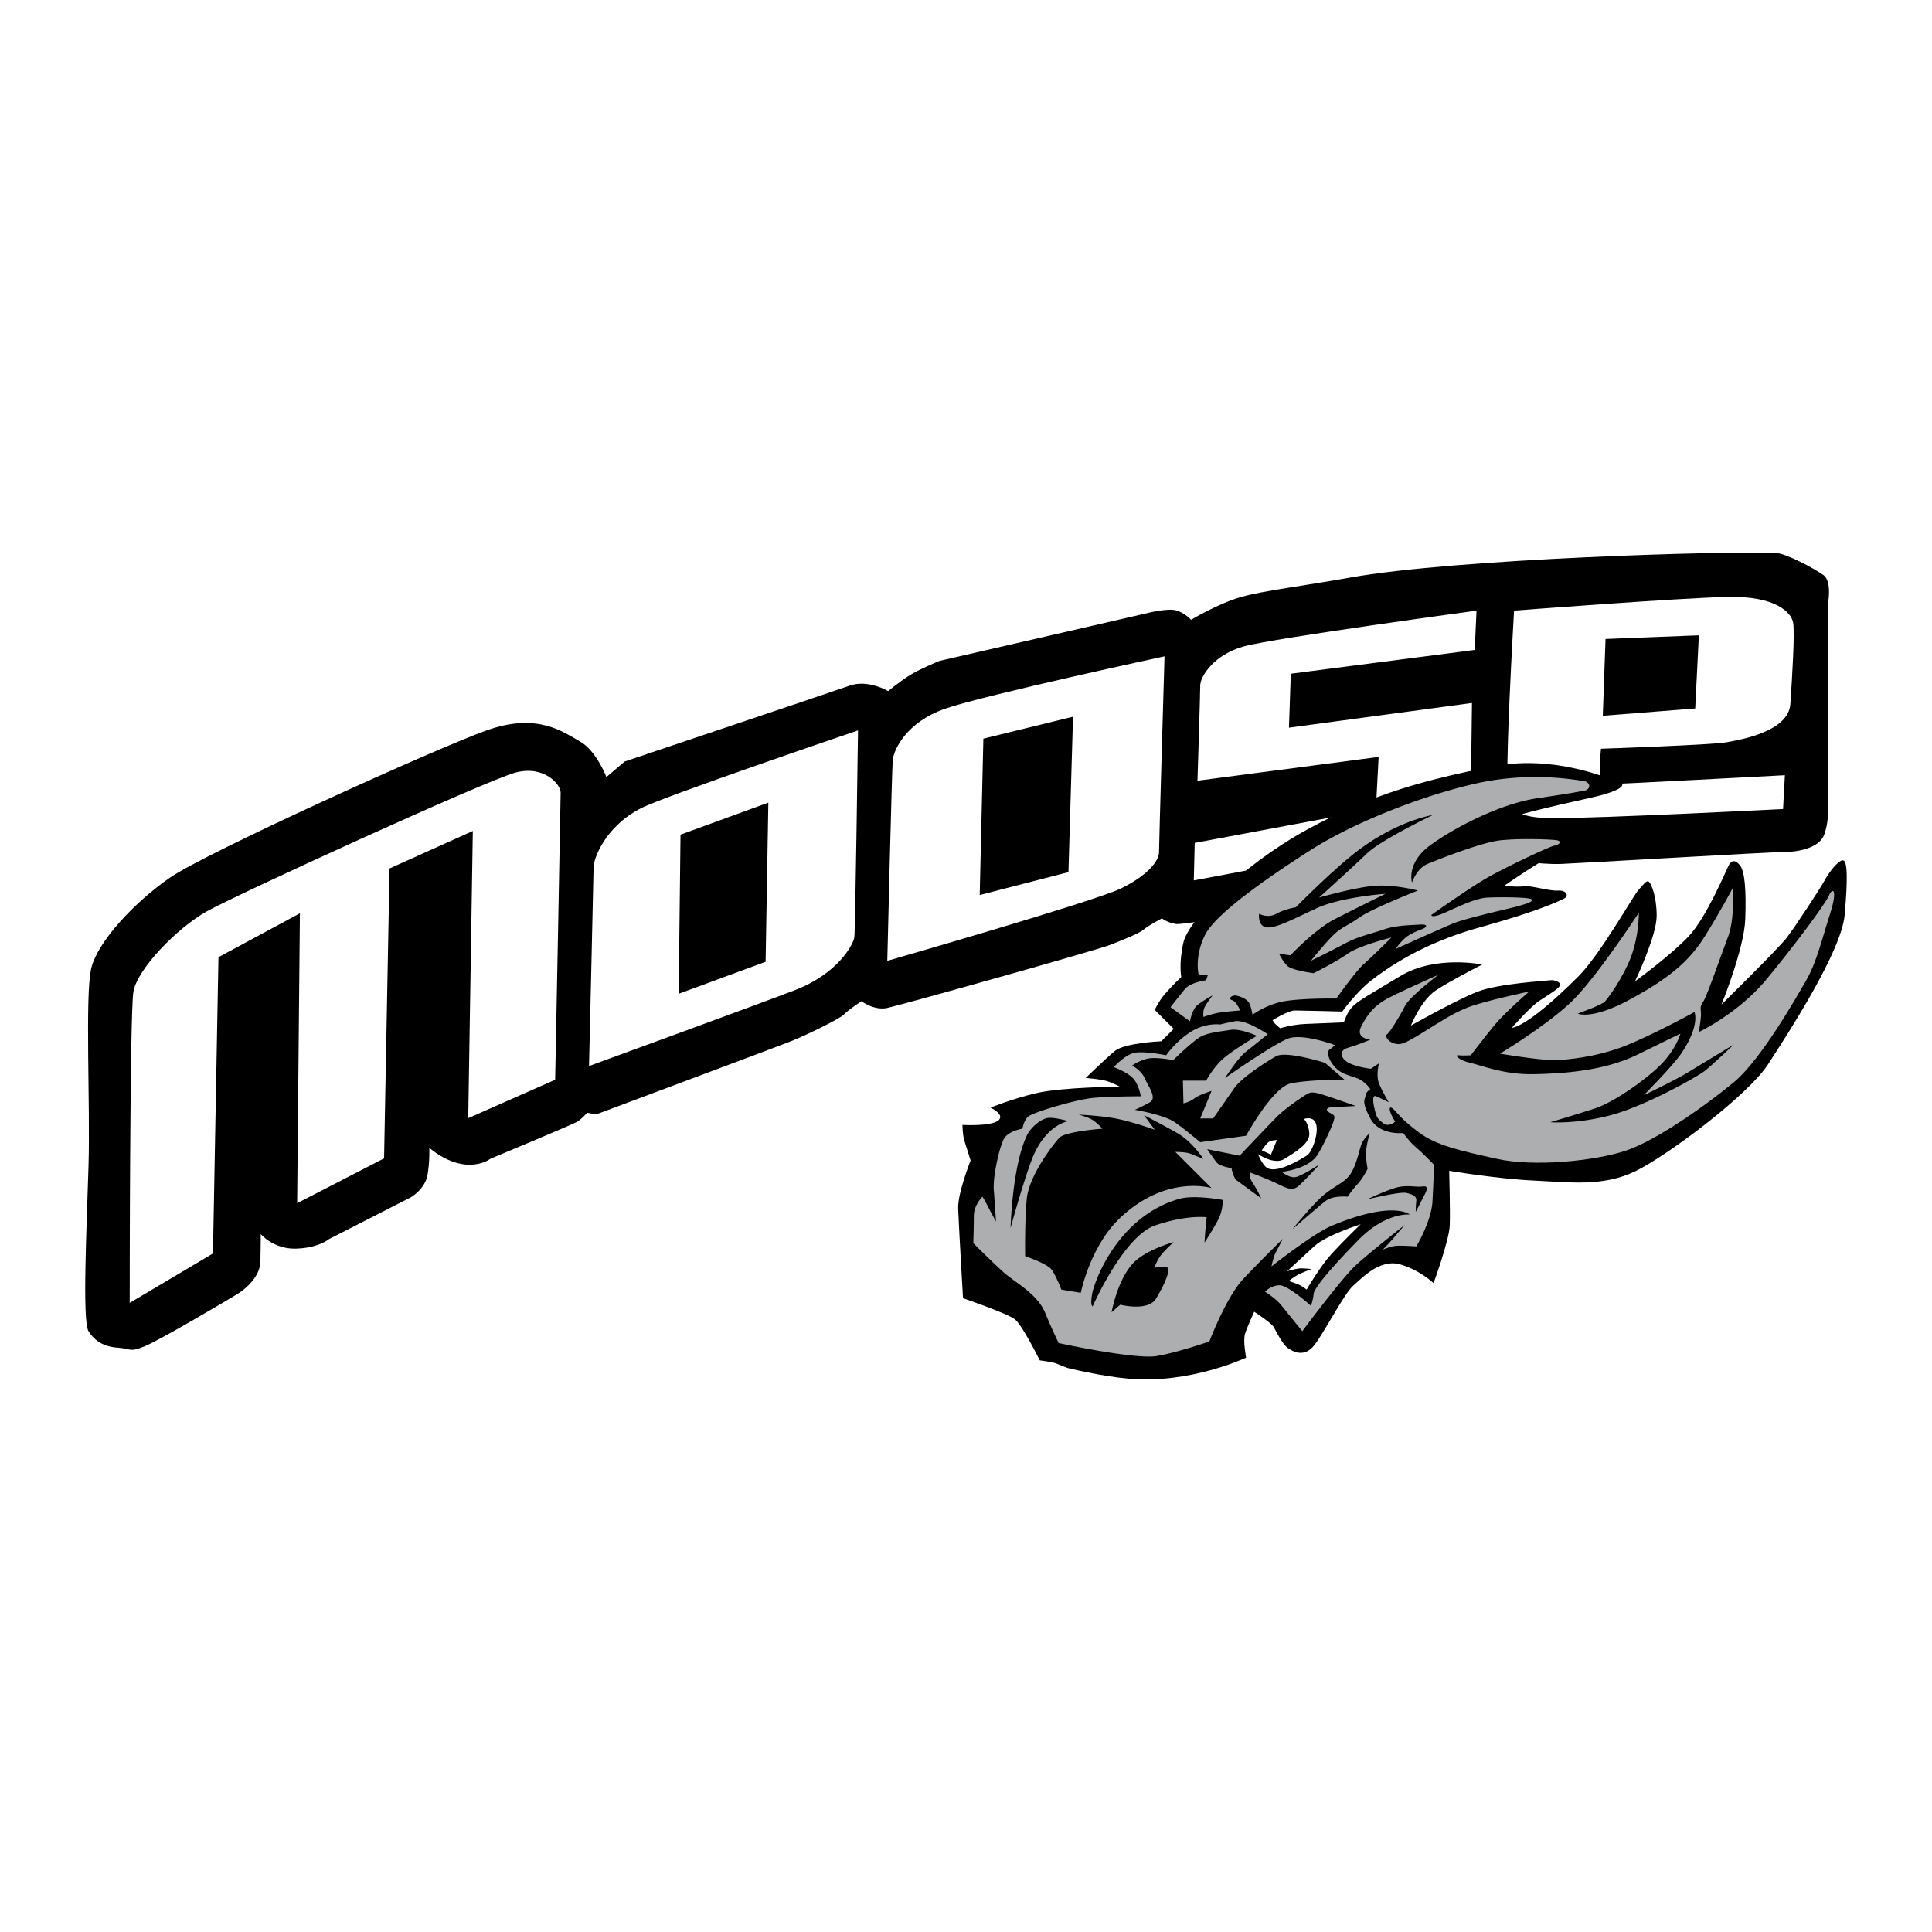
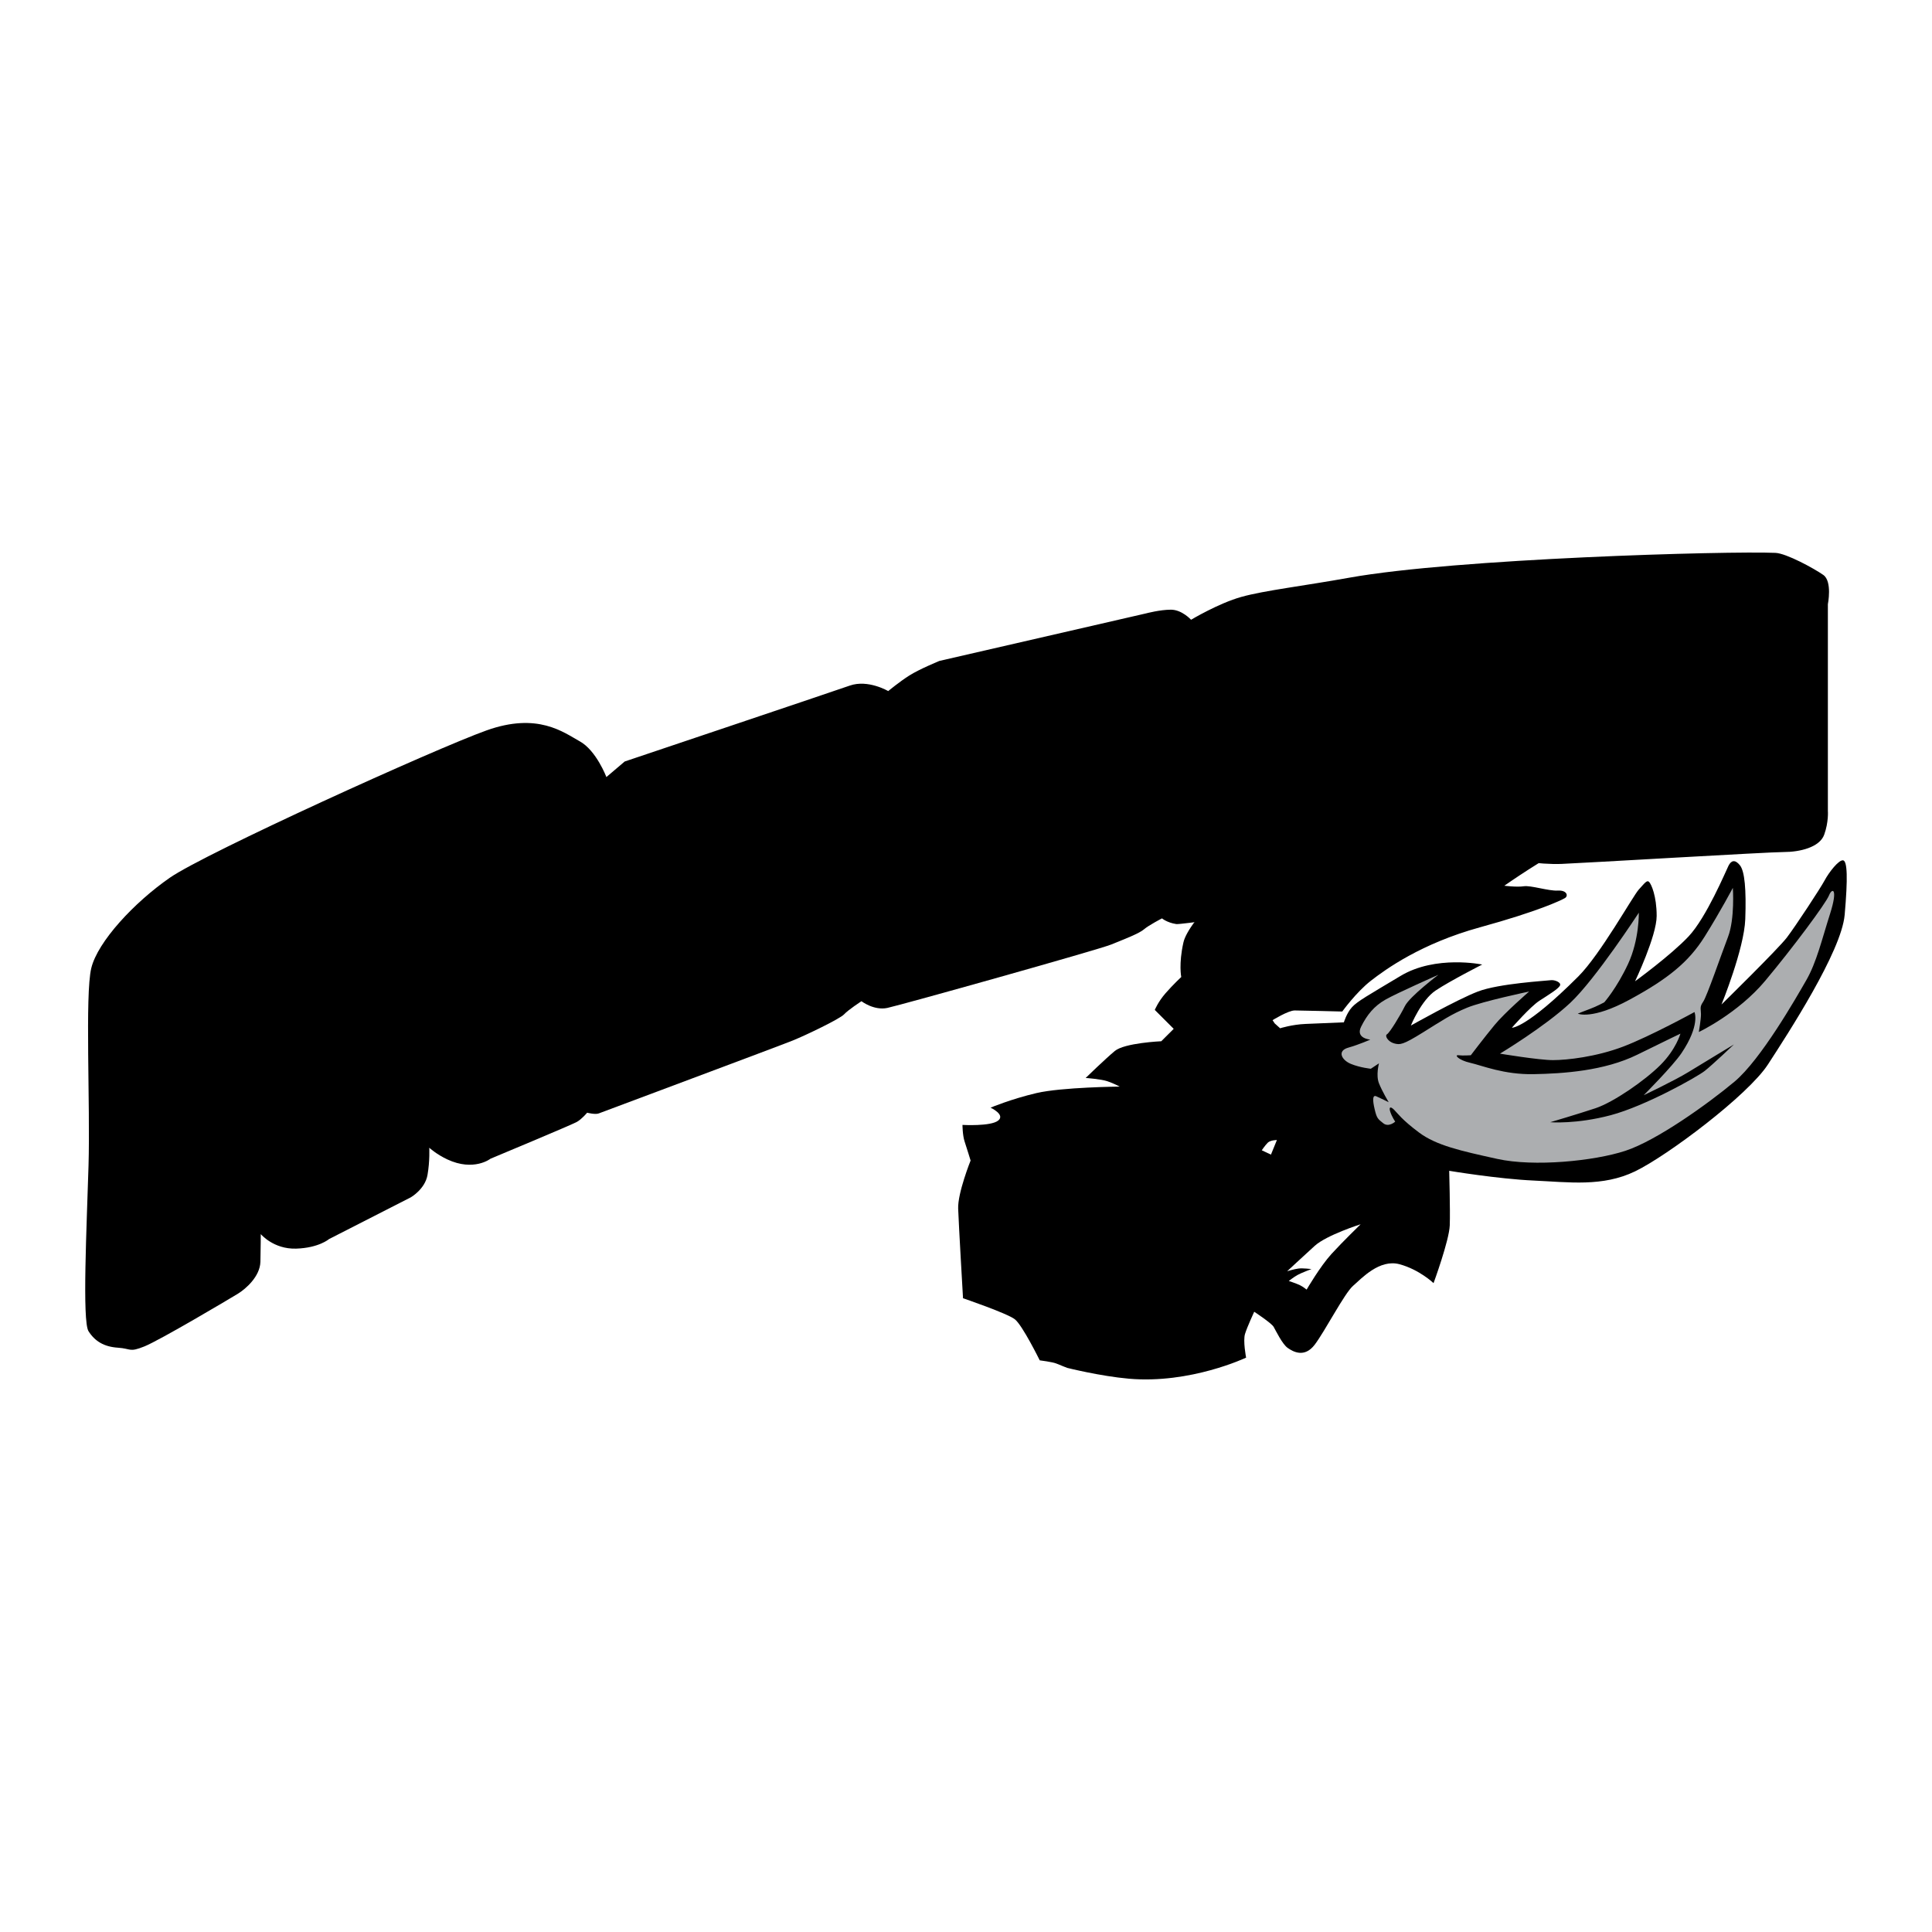
<svg xmlns="http://www.w3.org/2000/svg" width="2500" height="2500" viewBox="0 0 192.756 192.756">
  <g fill-rule="evenodd" clip-rule="evenodd">
-     <path fill="#fff" d="M0 0h192.756v192.756H0V0z" />
    <path d="M14.399 134.336c1.538-.615 8.615-4.816 9.357-5.275s2.19-1.695 2.225-3.178c.035-1.484.035-2.756.035-2.756s1.271 1.52 3.531 1.449c2.261-.07 3.285-.955 3.285-.955l8.159-4.166s1.413-.812 1.66-2.225.177-2.719.177-2.719.712.656 1.801 1.164c2.648 1.236 4.309-.07 4.309-.07s8.123-3.389 8.617-3.672c.495-.283 1.024-.918 1.024-.918s.812.211 1.165.07c.354-.141 18.048-6.744 19.354-7.275 1.307-.529 4.697-2.154 5.121-2.613s1.73-1.305 1.73-1.305 1.236.953 2.578.67c1.342-.283 21.014-5.792 22.32-6.321 1.307-.53 2.791-1.095 3.285-1.519s1.801-1.095 1.801-1.095.494.424 1.412.565c.92.141 24.947-3.718 26.408-4.174 1.461-.457 3.104-1.46 3.104-1.46l1.277-.821s1.553-.183 2.008-.091c.457.091 3.379.639 5.66.547 2.283-.091 20.631-1.186 22.184-1.186 1.551 0 3.559-.456 4.016-1.734.457-1.277.365-2.372.365-2.372v-20.62s.457-2.281-.457-2.919c-.912-.639-3.682-2.157-4.779-2.202-4.787-.2-31.887.566-42.506 2.476-4.564.821-8.49 1.278-10.771 1.916-2.283.639-5.021 2.281-5.021 2.281s-.912-1.004-2.008-1.004-2.465.365-2.465.365l-20.63 4.745s-2.009.821-3.013 1.46c-1.004.638-2.1 1.551-2.1 1.551s-2.008-1.187-3.834-.548-22.457 7.573-22.457 7.573L60.5 77.527s-1.004-2.646-2.647-3.559c-1.643-.912-4.199-2.92-9.311-1.095S20.517 85.099 16.957 87.562c-3.561 2.464-7.212 6.387-7.851 9.033-.639 2.645-.092 13.594-.274 19.707-.183 6.113-.639 15.51 0 16.514s1.552 1.551 2.921 1.643c1.371.092 1.109.49 2.646-.123z" />
-     <path d="M51.463 77.07c-2.83.73-27.934 12.226-30.854 13.868s-6.938 5.749-7.303 8.028c-.365 2.281-.365 31.021-.365 31.021l8.307-4.928.548-29.56 8.125-4.379-.274 28.922 8.672-4.471.547-28.922 8.307-3.741-.457 28.649 8.672-3.832s.548-27.828.548-28.649-1.643-2.736-4.473-2.006zM59.223 86.468c0 .639-.457 19.89-.457 19.89s16.249-5.93 20.54-7.572 5.842-4.562 5.933-5.292c.092-.73.365-20.62.365-20.62s-19.272 6.546-21.635 7.755c-3.742 1.915-4.746 5.2-4.746 5.839zm8.672-3.194l8.763-3.193-.274 15.875-8.672 3.194.183-15.876zM89.073 75.793c-.091.912-.548 20.072-.548 20.072s20.631-5.93 23.277-7.208c2.648-1.277 3.834-2.737 3.834-3.649 0-.913.549-19.525.549-19.525s-17.801 3.832-21.818 5.2c-4.016 1.369-5.202 4.198-5.294 5.11zm9.038-2.098l8.945-2.19-.457 15.51-8.854 2.281.366-15.601zM119.746 68.403c0 .912-.275 9.489-.275 9.489l18.076-2.373-.275 5.201-18.074 3.376-.092 3.741s21.18-3.923 24.283-4.835 3.195-2.646 3.285-3.285c.092-.639.184-9.58.184-9.58L128.6 72.6l.184-5.383 18.348-2.372.182-3.923s-20.174 2.737-23.186 3.559c-3.013.82-4.382 3.01-4.382 3.922zM159.729 74.698s10.955-.365 12.506-.639c1.553-.273 6.207-1.095 6.391-3.832.182-2.737.455-7.117.273-8.12-.184-1.003-1.734-2.646-6.48-2.555-4.748.091-21.361 1.369-21.361 1.369s-1.004 17.152-.549 18.065c.457.913-.547 2.646 4.473 2.646 5.021 0 22.914-.913 22.914-.913l.182-3.375s-17.252.912-17.893.912c-.639 0-.547-1.186-.547-1.916-.001-.729.091-1.642.091-1.642zm.455-10.948l9.312-.365-.365 7.299-9.221.73.274-7.664z" fill="#fff" />
    <path d="M96.027 112.232s0 1.023.216 1.67c.215.646.593 1.885.593 1.885s-1.294 3.232-1.24 4.795c.054 1.562.485 8.943.485 8.943s4.419 1.508 5.173 2.102c.756.592 2.48 4.094 2.48 4.094s1.293.162 1.672.324c.377.16 1.076.43 1.076.43s3.299.828 6.145 1.078c6.145.539 11.697-2.102 11.697-2.102s-.324-1.67-.107-2.369c.215-.701.916-2.209.916-2.209s1.725 1.131 1.939 1.508c.217.377.863 1.725 1.402 2.102s1.67 1.023 2.695-.324c1.023-1.346 2.963-5.117 3.826-5.871.863-.756 2.641-2.693 4.635-2.156 1.994.539 3.396 1.887 3.396 1.887s1.562-4.256 1.617-5.766c.053-1.508-.055-5.441-.055-5.441s4.852.809 8.408.971 6.898.646 10.133-.916 11.266-7.596 13.26-10.668c1.994-3.07 7.33-11.259 7.654-14.922.322-3.664.27-5.388-.162-5.441-.432-.054-1.402 1.185-1.832 1.993-.432.808-2.912 4.579-3.773 5.71-.863 1.132-6.521 6.68-6.521 6.68s2.264-5.548 2.371-8.511c.107-2.963-.055-4.795-.539-5.387-.484-.593-.861-.485-1.133.054-.27.539-2.209 5.172-3.988 7.057-1.777 1.886-5.336 4.471-5.336 4.471s2.156-4.525 2.156-6.518-.539-3.179-.754-3.395c-.217-.215-.432.108-1.025.755-.592.646-3.824 6.462-6.035 8.673-5.229 5.227-6.631 5.119-6.631 5.119s1.834-2.102 2.75-2.695c.916-.592 1.887-1.184 2.047-1.508.162-.322-.539-.592-.916-.539-.377.055-5.174.324-7.275 1.131-2.104.809-6.684 3.395-6.684 3.395s1.023-2.531 2.479-3.502c1.455-.969 4.637-2.586 4.637-2.586s-4.637-.969-8.141 1.133c-3.271 1.961-4.311 2.531-4.85 3.123-.539.594-.809 1.51-.809 1.51s-2.48.107-3.828.16c-1.348.055-2.533.432-2.533.432l-.539-.484-.215-.324s1.562-.969 2.209-.969c.648 0 4.744.107 4.744.107s1.4-1.939 2.855-3.07c1.457-1.133 5.014-3.718 10.889-5.334s8.086-2.694 8.463-2.909.215-.808-.701-.754-2.695-.539-3.396-.431c-.699.107-1.939-.054-1.939-.054s4.473-3.125 6.09-3.664c1.617-.539.809-1.131-.162-1.293-.969-.162-1.508-.646-4.418-.484-2.912.161-8.139 2.047-8.139 2.047s4.766-2.698 6.359-3.179c3.934-1.185 8.354-2.047 9.809-2.424 1.457-.377 3.02-1.023 1.779-1.4-1.24-.377-6.467-2.748-12.773-1.455s-11.535 2.586-18.219 6.249c-6.684 3.664-11.857 9.105-12.342 11.26-.486 2.156-.217 3.449-.217 3.449s-.809.754-1.562 1.615c-.754.863-1.078 1.67-1.078 1.67l1.887 1.887-1.24 1.238s-3.664.162-4.635.971c-.971.807-2.91 2.693-2.91 2.693s1.508.107 2.156.322c.646.217 1.238.539 1.238.539s-5.766.055-8.299.646c-2.535.594-4.582 1.455-4.582 1.455s1.51.701.754 1.293c-.754.591-3.557.428-3.557.428z" />
-     <path d="M141.303 114.494c-.756-.646-1.295-1.455-1.295-1.455s-2.371.27-3.287-1.453c-.916-1.725-.539-1.832-.484-2.264.053-.43.484-.646.484-.646s-.484-.809-1.402-1.131c-.916-.324-1.615-.432-2.264-1.238-.646-.809-.646-1.455-.377-1.617s.486-.432.486-.432-3.18-1.186-4.637-.646c-1.455.539-6.305 3.934-6.305 3.934s1.293-1.994 2.047-2.586c.756-.594 2.211-1.777 2.211-1.777s-2.211-1.51-3.289-1.293c-1.078.215-1.455.322-1.455.322s-1.455-.215-2.965.754c-1.508.971-2.424 2.316-2.424 2.316s-2.373-.484-3.289-.215-1.939 1.4-1.939 1.4 1.348.486 1.939 1.131c.594.648.756 1.779.756 1.779s-3.02 0-4.744.16c-1.725.162-6.09 1.455-6.521 1.887s-.539 1.186-.539 1.186-1.455.215-1.887 1.076c-.432.863-1.078 3.719-.971 5.064.107 1.348.217 3.125.217 3.125s-.594-1.078-.863-1.615c-.27-.539-.484-.863-.484-.863s-.863.809-.863 1.939c0 1.133-.053 2.695-.053 2.695s1.777 1.777 2.965 2.855c1.184 1.076 3.395 2.154 4.203 4.094s1.348 3.016 1.348 3.016 7.654 1.672 9.809 1.293c2.156-.377 5.229-1.453 5.229-1.453s1.672-4.418 3.396-6.25 3.934-3.986 3.934-3.986-.539 1.023-.754 1.455c-.215.43-.377 1.293-.377 1.293s4.129-3.26 5.982-4.041c6.145-2.586 7.816-1.133 7.816-1.133s-2.373-.268-5.121 2.533c-2.75 2.801-4.42 4.795-4.475 5.387-.053.594-.27 1.186-.27 1.186s-2.264-2.047-3.125-2.047c-.863 0-1.455.646-1.455.646s1.078.646 1.67 1.4c.594.754 2.049 2.533 2.049 2.533s3.934-5.281 5.336-6.574c1.4-1.293 4.904-4.039 4.904-4.039s-.432.484-1.023 1.186c-.594.699-1.186 1.293-1.186 1.293s.754-.324 1.293-.379c.539-.053 2.049.055 2.049.055s1.508-2.479 1.617-4.525c.107-2.047.16-3.609.16-3.609s-1.023-1.079-1.777-1.726zm-26.573-4.525c.754-.432-.217-1.67-.539-2.424-.324-.754-1.24-1.238-1.24-1.238s.754-.539 1.617-.701c.861-.162 2.479.162 2.479.162s2.049-1.994 2.803-2.371c.756-.377 1.887-.484 2.91-.646 1.025-.162 2.643.592 2.643.592s-2.264 1.348-3.289 2.209c-1.023.863-1.777 2.264-1.777 2.264h-2.318l.055 2.262s.592-.107 1.076-.484c.486-.377 1.727-.754 1.727-.754l-1.133 2.748h1.293s1.348-1.939 2.104-3.018c.754-1.078 3.125-2.586 4.15-3.18 1.023-.592 4.904.648 4.904.648l1.939 1.67s-3.502 0-5.336.377c-1.832.377-4.473 5.225-4.473 5.225l-4.582.646s-1.455-1.238-2.533-1.992-3.988-1.24-3.988-1.24.753-.324 1.508-.755zm-12.236 3.232c.367-.734 1.402-1.615 2.104-1.67.701-.053 1.994.324 1.994.324s-2.318.322-3.666 3.879c-.91 2.402-2.102 6.787-2.102 6.787s.162-6.302 1.67-9.32zm3.397 15.463s-.539-1.4-.971-1.994c-.432-.592-2.641-1.346-2.641-1.346s-.055-3.395.162-5.711c.215-2.318 2.641-5.441 3.234-6.088.592-.646 4.311-.916 4.311-.916s-.322-.377-.809-.754c-.484-.377-1.562-.646-1.562-.646s1.617.053 3.342.322 4.258 1.186 4.258 1.186l-1.078-1.455s1.994 1.023 3.396 1.832c1.4.809 2.533 2.531 2.533 2.531s-.918-.377-1.348-.537c-.432-.162-1.455-.162-1.455-.162l3.611 3.609s-4.475-1.4-9.109 2.963c-3.01 2.834-3.936 7.488-3.936 7.488l-1.938-.322zm10.457-2.264c.592.107-.217 1.887-1.025 3.18s-3.557.592-3.557.592l-.863.754s.539-3.125 2.104-4.848c1.244-1.375 4.096-2.156 4.096-2.156s-.971.863-1.348 1.402c-.377.537-.592 1.184-.592 1.184s.591-.215 1.185-.108zm5.281-4.902c-.377.809-1.455 2.479-1.455 2.479s.055-.916.107-1.455c.055-.539.107-1.076.107-1.076s-1.939-.271-5.119.807c-3.182 1.078-6.252 8.082-6.252 8.082s-.271 0-.055-1.24c.215-1.238 2.533-7.703 8.678-9.48 1.51-.438 4.365.107 4.365.107s.001.967-.376 1.776zm5.82-3.394c-.969-.484-2.748-1.131-2.748-1.131s-.162.377.27 1.023.863 1.562.863 1.562-2.049-1.508-2.426-1.777c-.379-.27-.539-1.24-.539-1.24s-1.186-.16-1.51-.592-.916-1.293-.916-1.293l3.234.646s3.018-3.178 3.771-3.934c.756-.754 2.48-1.939 2.857-2.154s.484-.27 1.078-.162c.594.109 3.881 1.293 3.881 1.293s-1.941.107-2.318.107-.861.217-.322.539c.539.324.592.27.43.863-.16.592-1.344 3.127-1.832 3.662-1.078 1.186-3.342 1.4-3.342 1.4s.646.539 1.24.539c.592 0 2.533-1.293 2.533-1.293s-1.617 1.779-2.156 2.209c-.538.434-1.077.219-2.048-.267zm7.008 1.292s-1.455-.16-2.209.432c-.756.592-3.289 2.801-3.289 2.801s1.832-2.262 2.91-3.232c1.078-.969 2.156-1.346 2.75-2.102.592-.754.916-2.154 1.131-2.908.217-.754.916-1.348.916-1.348s-.377 1.24-.377 2.049c0 .807.162 1.508.162 1.508s-.432.916-1.023 1.562a10.025 10.025 0 0 0-.971 1.238zm7.6-.052c-.215.43-.809 1.562-.809 1.562s0-.594.055-1.078c.053-.484-.324-.646-.971-.809-.646-.16-3.936.646-3.936.646s1.564-.754 2.75-1.131 2.102-.055 2.803-.162.322.54.108.972zM119.473 100.271c.539-.432 1.51-.969 1.51-.969s-.754.969-.863 1.346c-.107.377-.053.809-.053.809s.916-.324 1.617-.432c.699-.107 2.047-.215 2.047-.215s-.377-.916-.807-1.023c-.432-.107-.055-.594.537-.432.594.162 1.078.432 1.24.861.162.432.27 1.025.27 1.025s1.455-1.133 3.504-1.402c2.047-.268 4.85-.215 4.85-.215s1.941-2.748 2.75-3.447c.809-.701 2.748-2.641 2.748-2.641s-3.232.808-4.365 1.617c-1.133.808-3.396 1.94-3.396 1.94s-2.102-.27-2.586-.701c-.486-.431-.863-1.239-.863-1.239l1.133.161s2.426-2.585 4.42-3.609c1.994-1.023 5.066-2.532 5.066-2.532s-4.475.323-6.9 1.455-4.15 2.047-5.012 1.886c-.863-.162-.701-1.347-.701-1.347s.863.485 1.725 0c.863-.485 1.941-.647 1.941-.647s3.705-3.771 6.197-5.656c3.988-3.017 7.492-3.556 7.492-3.556s-5.174 2.479-6.576 3.826c-1.4 1.347-4.797 4.417-4.797 4.417s3.773-1.077 5.715-1.185c1.939-.107 4.15.485 4.15.485s-4.529 1.778-5.768 2.64c-1.24.862-1.402.809-2.211 1.401-.809.592-2.695 2.963-2.695 2.963s2.104-1.023 3.396-1.724 2.641-.97 3.881-1.4c1.24-.431 2.857-.431 3.611-.485.754-.054.701.215.377.377-.324.161-.809.27-1.51.7-.699.431-1.293 1.347-1.293 1.347s4.42-1.994 5.713-2.532c1.295-.539 5.715-1.509 6.469-1.724s1.67-.485 1.348-.7c-.324-.216-3.234-.216-4.365-.162-1.133.054-2.588.755-4.15 1.455-1.564.7-1.457.27-1.457.27s3.721-2.64 5.498-3.664c1.779-1.023 6.199-3.125 6.738-3.232.539-.107.809-.431.322-.539-.484-.108-3.826-.215-5.713 0s-6.252 1.939-7.275 2.371c-1.025.431-1.51 1.832-1.51 1.832s-.594-1.939 1.832-3.717 7.008-4.148 10.672-4.687c3.666-.539 4.043-.646 4.689-.754.646-.107.701-.862-.107-.97-.809-.107-5.336-.97-10.779.27-5.445 1.239-12.182 3.933-16.332 6.573-4.15 2.64-9.541 6.357-10.617 8.512-1.08 2.155-.648 3.933-.648 3.933l.916.107-.16.484s-1.564.217-2.104.863-1.455 1.83-1.455 1.83l1.941 1.402c-.001-.002.214-1.188.753-1.62z" fill="#acaeb0" />
    <path d="M182.48 89.335c-.322.808-3.611 5.226-6.359 8.513-2.748 3.285-6.629 5.117-6.629 5.117s.215-1.238.215-1.777-.162-.701.215-1.238c.377-.539 1.779-4.634 2.48-6.466s.484-4.903.484-4.903-1.186 2.263-2.803 4.849c-1.617 2.586-3.719 4.256-7.492 6.303-3.771 2.047-5.174 1.4-5.174 1.4s.646-.268 1.24-.484c.592-.215 1.4-.646 1.4-.646s1.24-1.4 2.373-3.824c1.131-2.425 1.076-5.119 1.076-5.119s-4.311 6.626-6.844 8.998-7.008 5.064-7.008 5.064 3.881.646 5.283.646c1.4 0 4.311-.324 7.006-1.348s7.115-3.447 7.115-3.447.592 1.293-1.293 4.094c-.875 1.299-3.773 4.203-3.773 4.203s3.072-1.455 4.473-2.316c1.402-.863 4.527-2.748 4.527-2.748s-2.156 2.047-2.91 2.639c-.754.594-5.928 3.502-9.379 4.418-3.449.916-6.035.701-6.035.701s2.748-.809 4.527-1.4c1.777-.594 4.904-2.748 6.467-4.311s1.994-3.125 1.994-3.125-1.023.484-4.311 2.102c-3.289 1.615-7.385 1.885-10.35 1.939-2.965.053-5.119-.861-6.307-1.131-1.186-.27-1.615-.809-1.186-.756.432.055 1.24 0 1.24 0s1.348-1.777 2.371-3.016c1.025-1.24 3.449-3.342 3.449-3.342s-4.635.971-6.197 1.617-2.426 1.238-4.42 2.479c-1.994 1.238-2.264 1.238-2.857 1.078-.592-.162-.971-.756-.699-.916.27-.162 1.293-1.832 1.777-2.803.486-.969 3.342-3.125 3.342-3.125s-4.15 1.832-5.281 2.479c-1.133.646-1.834 1.51-2.426 2.695-.594 1.184.916 1.293.916 1.293s-1.078.484-2.209.807c-1.133.324-.648 1.24.27 1.617.916.377 1.992.484 1.992.484l.811-.539s-.324 1.186 0 1.994c.322.809.969 1.885.969 1.885s-.861-.432-1.238-.592c-.379-.162-.379.377-.162 1.293.215.916.322.969.861 1.4s1.188-.162 1.188-.162-.324-.484-.486-.969c-.162-.486 0-.594.377-.217s.756.971 2.48 2.264 4.15 1.832 7.814 2.639c3.666.809 9.648.217 12.775-.807 3.125-1.023 8.246-4.688 10.887-6.896s6.145-8.35 7.168-10.129c1.025-1.777 1.564-4.094 2.373-6.626.809-2.532.218-2.64-.107-1.832z" fill="#acaeb0" />
    <path d="M125.887 114.764l.916.432.594-1.455s-.646 0-.916.27-.594.753-.594.753zM135.75 122.145s-3.395 1.078-4.58 2.154c-1.186 1.078-2.75 2.533-2.75 2.533s.701-.217 1.133-.27c.432-.055 1.293.053 1.293.053s-1.023.379-1.4.594c-.379.215-.863.592-.863.592s.809.27 1.131.432c.324.162.648.432.648.432s1.346-2.316 2.479-3.557c1.132-1.239 2.909-2.963 2.909-2.963z" fill="#fff" />
-     <path d="M125.51 115.141s1.617 1.133 2.641.484c1.023-.646 2.533-1.508 2.48-2.531-.055-1.023-.539-1.455-.539-1.455s1.023-.377 1.238.594c.217.969-.43 2.746-.969 3.07-.539.322-3.02 1.885-3.99 1.186-.469-.341-.861-1.348-.861-1.348z" fill="#fff" />
  </g>
</svg>